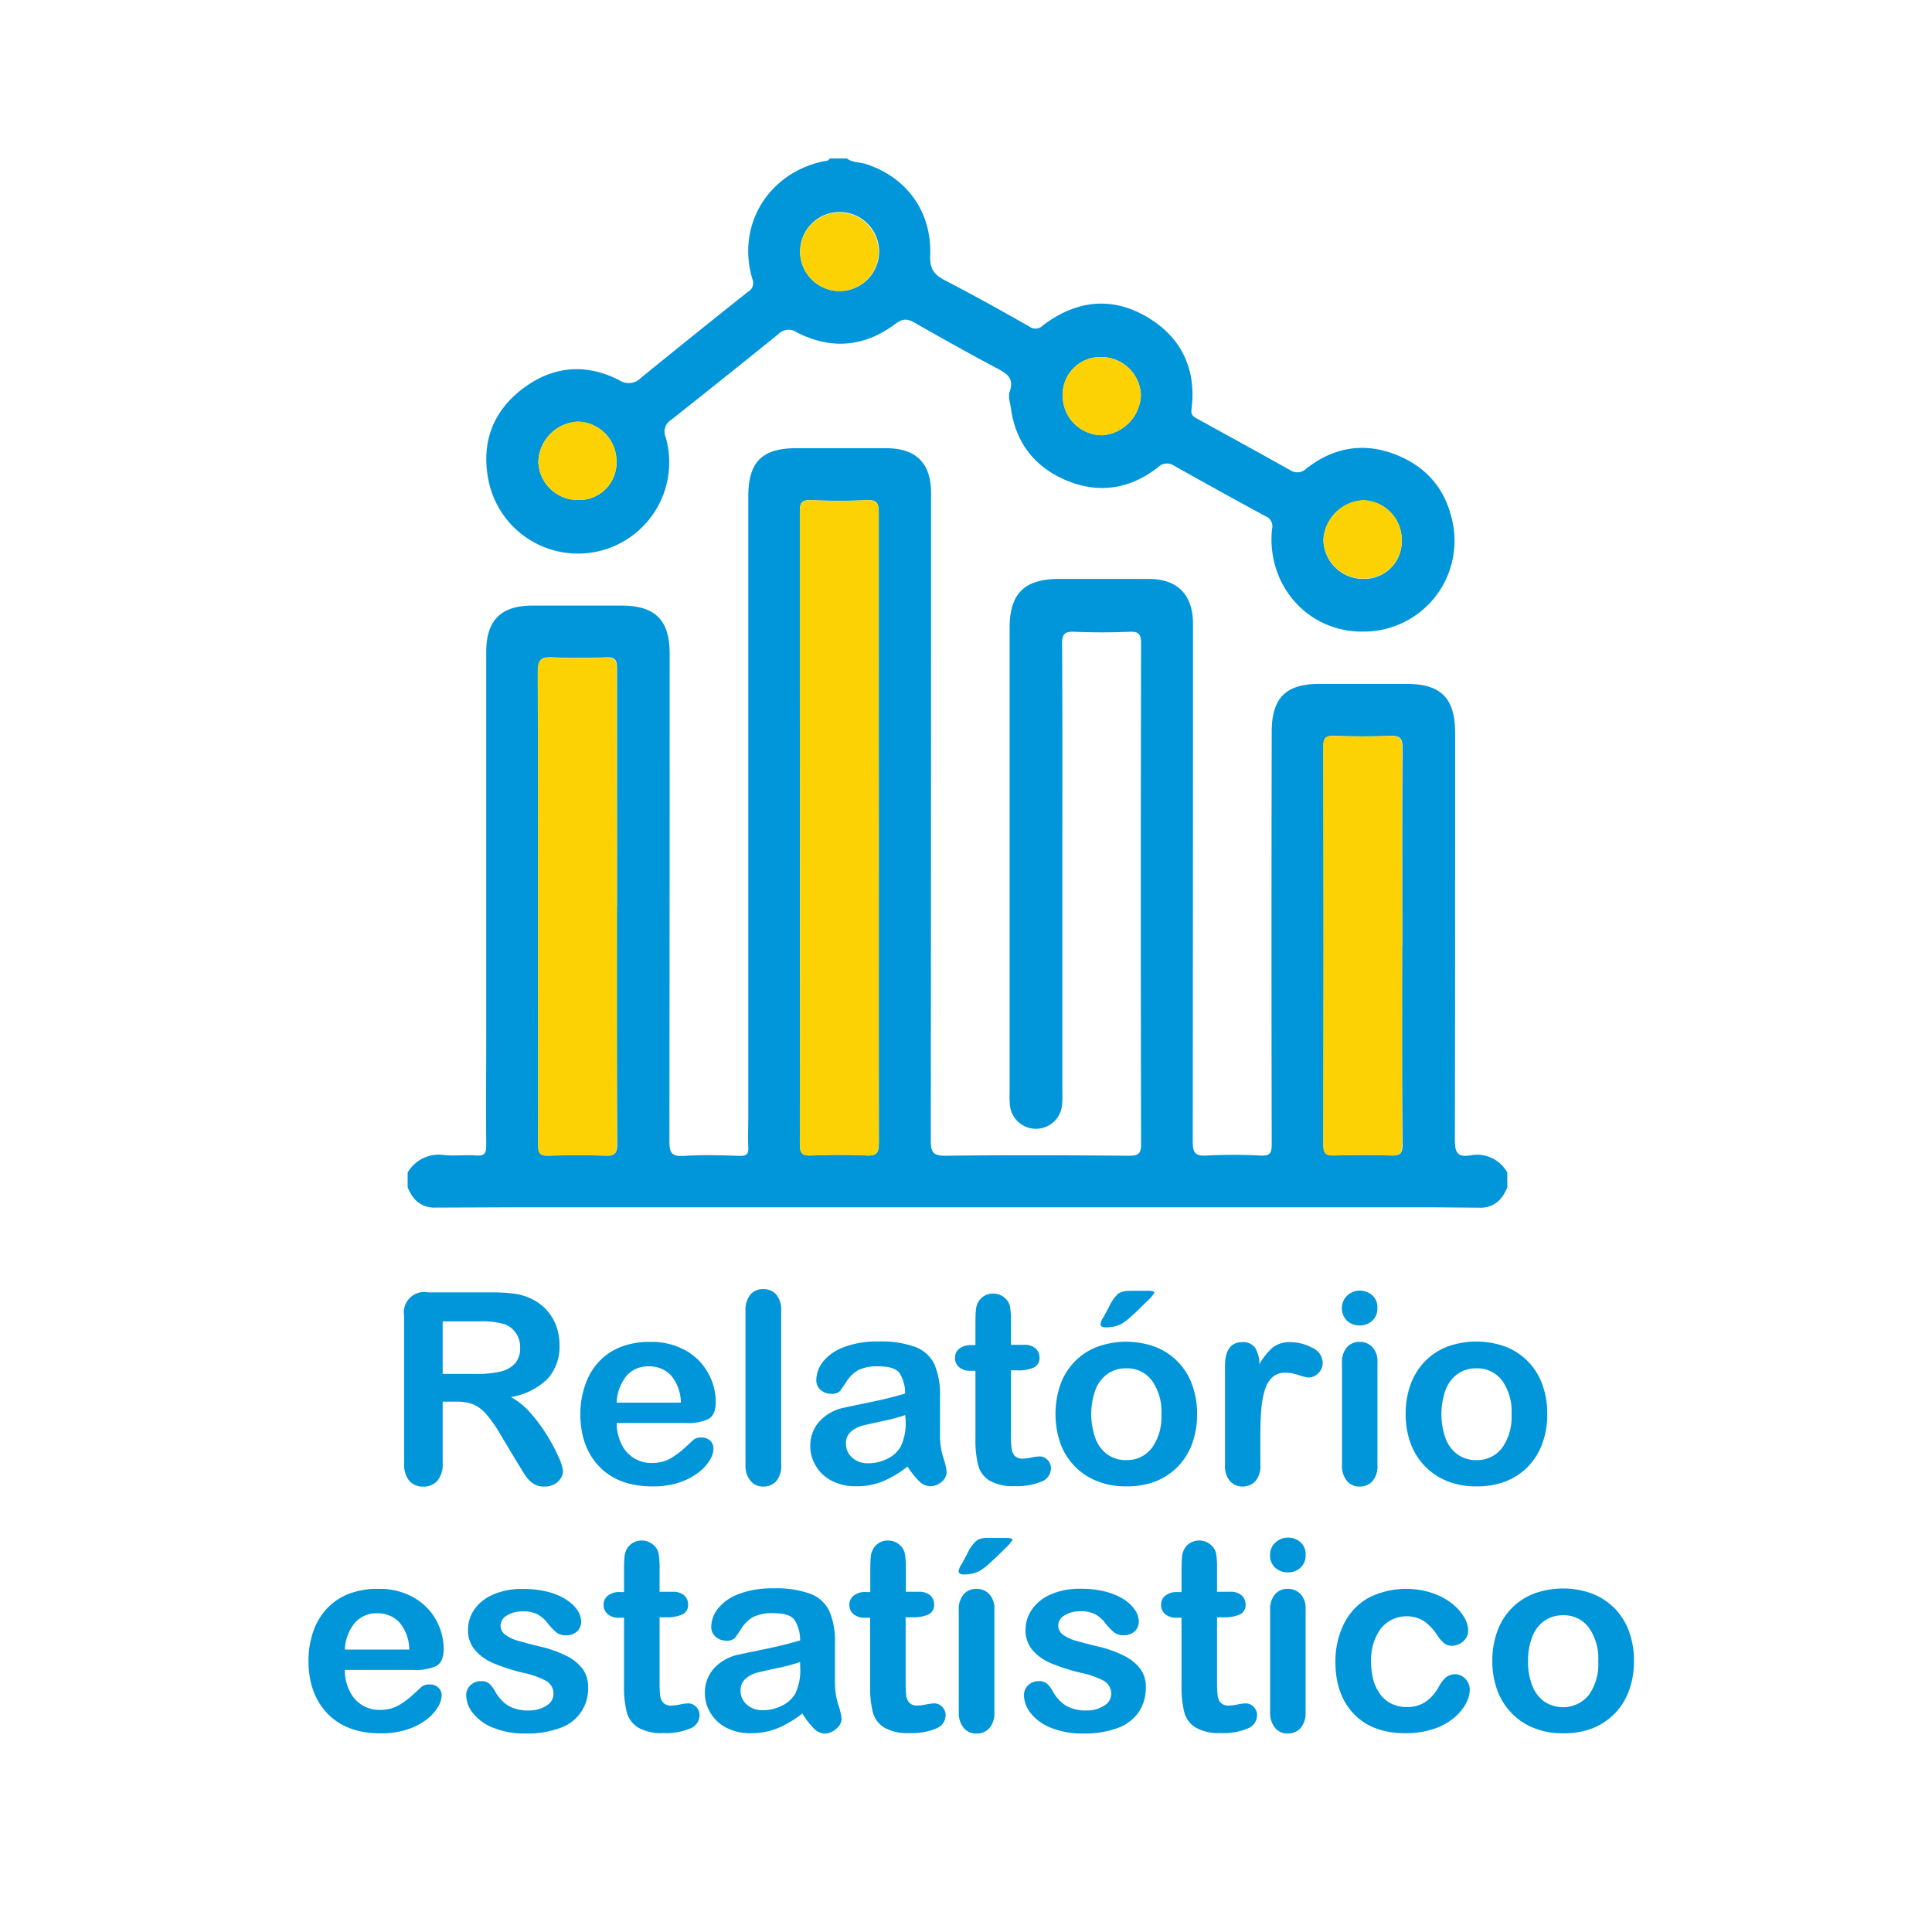
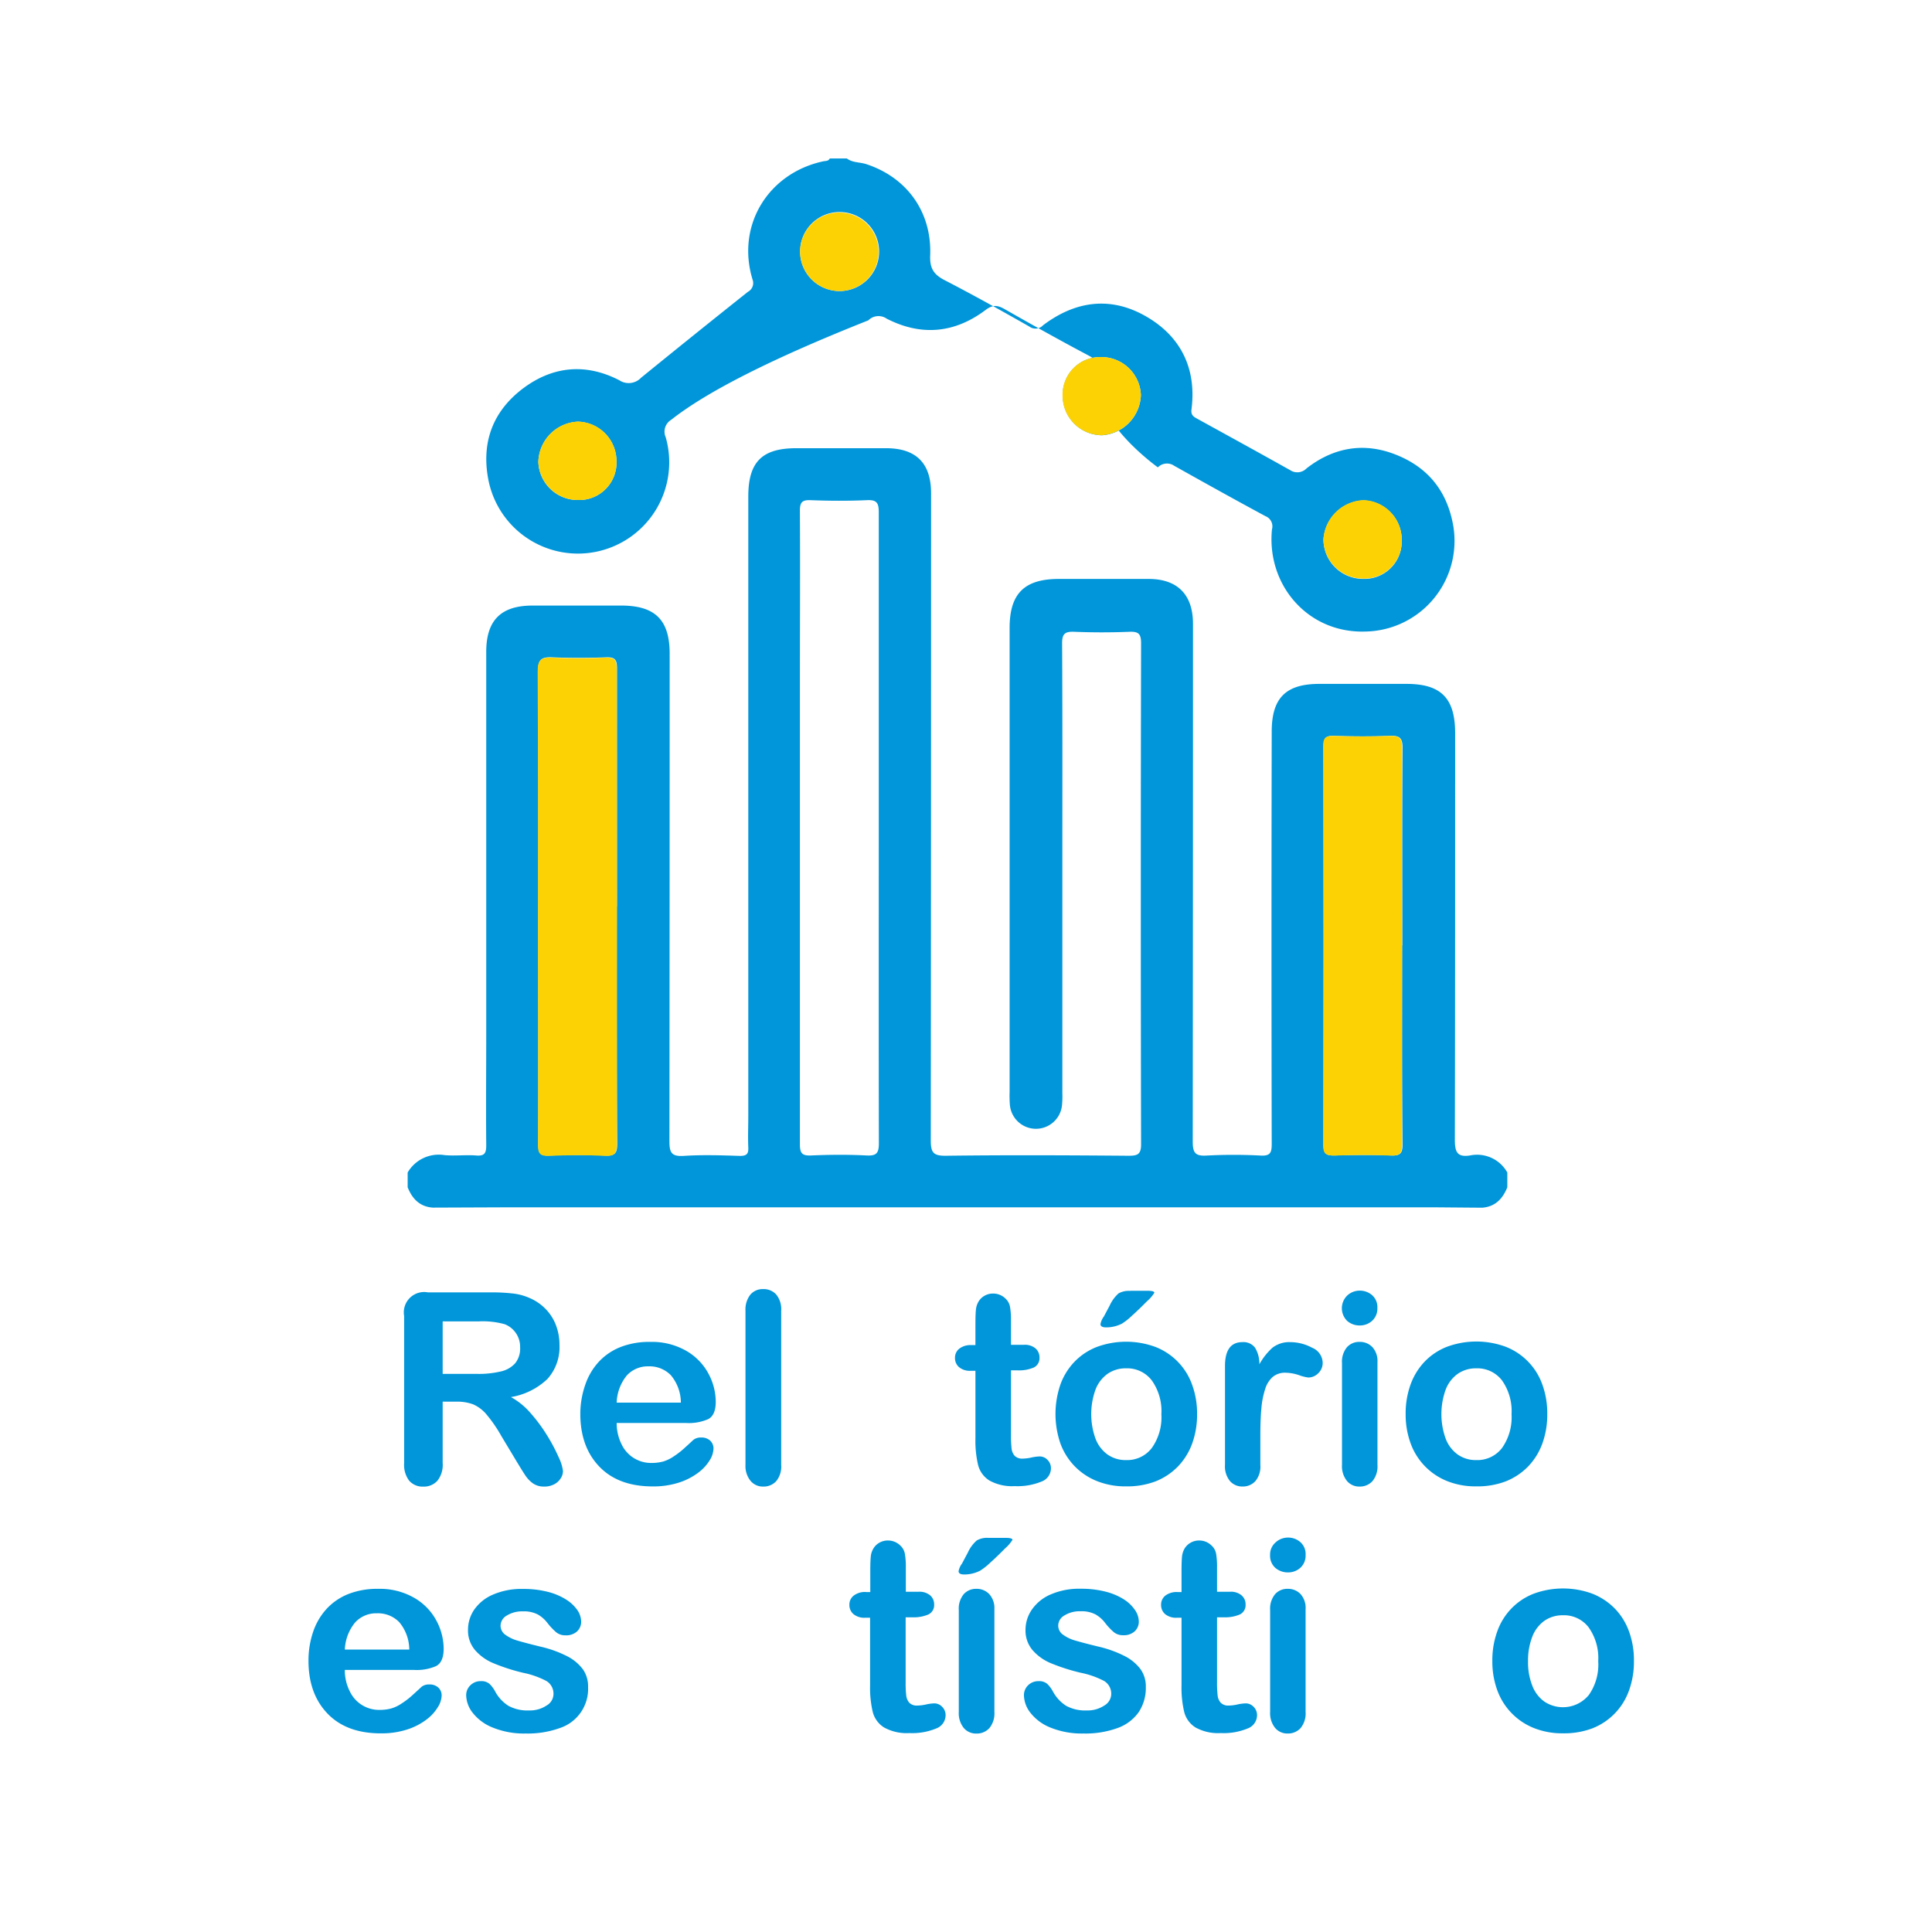
<svg xmlns="http://www.w3.org/2000/svg" id="Camada_1" data-name="Camada 1" viewBox="0 0 391.18 391.18">
  <defs>
    <style>.cls-1{isolation:isolate;}.cls-2{fill:#0096d9;}.cls-3{fill:#fdd204;}</style>
  </defs>
  <title>ícones SVG</title>
  <g class="cls-1">
    <g class="cls-1">
      <path class="cls-2" d="M92.37,283.8H89.63v12.41a5.19,5.19,0,0,1-1.08,3.62A3.69,3.69,0,0,1,85.73,301a3.6,3.6,0,0,1-2.9-1.22,5.33,5.33,0,0,1-1-3.56V266.47a4.12,4.12,0,0,1,4.8-4.8H99.34a38.25,38.25,0,0,1,4.5.23,11.27,11.27,0,0,1,3.38.91,9.9,9.9,0,0,1,3.22,2.19,9.58,9.58,0,0,1,2.12,3.3,11.13,11.13,0,0,1,.72,4,9.64,9.64,0,0,1-2.44,6.91,14,14,0,0,1-7.39,3.66,14.41,14.41,0,0,1,4,3.27,32.83,32.83,0,0,1,3.39,4.6,35.6,35.6,0,0,1,2.32,4.41,8.81,8.81,0,0,1,.83,2.7,2.74,2.74,0,0,1-.49,1.52,3.39,3.39,0,0,1-1.33,1.18,4.18,4.18,0,0,1-2,.44,3.84,3.84,0,0,1-2.22-.62,6.06,6.06,0,0,1-1.54-1.57c-.43-.63-1-1.57-1.75-2.8l-3.14-5.22a28.29,28.29,0,0,0-3-4.37,7.43,7.43,0,0,0-2.7-2.06A9.33,9.33,0,0,0,92.37,283.8Zm4.49-16.25H89.63v10.63h7a19.33,19.33,0,0,0,4.74-.49,5.49,5.49,0,0,0,2.94-1.66,4.76,4.76,0,0,0,1-3.23,4.9,4.9,0,0,0-3.09-4.67A16.44,16.44,0,0,0,96.86,267.55Z" />
      <path class="cls-2" d="M138.94,288.12H124.86a9.58,9.58,0,0,0,1,4.32,6.58,6.58,0,0,0,6.08,3.77,8.76,8.76,0,0,0,2.36-.3,7.7,7.7,0,0,0,2.07-1,16.34,16.34,0,0,0,1.84-1.38q.84-.74,2.19-2a2.4,2.4,0,0,1,1.58-.47,2.56,2.56,0,0,1,1.79.61,2.14,2.14,0,0,1,.69,1.71,4.67,4.67,0,0,1-.76,2.28,9.06,9.06,0,0,1-2.31,2.51,13.19,13.19,0,0,1-3.88,2,16.85,16.85,0,0,1-5.36.79q-6.94,0-10.79-4T117.5,286.3a18,18,0,0,1,1-5.92,13,13,0,0,1,2.77-4.68,12,12,0,0,1,4.48-3,16,16,0,0,1,5.91-1,14,14,0,0,1,7.24,1.78,11.67,11.67,0,0,1,4.52,4.6,12.1,12.1,0,0,1,1.5,5.75c0,1.81-.52,3-1.55,3.52A9.81,9.81,0,0,1,138.94,288.12ZM124.86,284h13a8.71,8.71,0,0,0-2-5.52,6,6,0,0,0-4.55-1.83,5.75,5.75,0,0,0-4.41,1.86A9.21,9.21,0,0,0,124.86,284Z" />
      <path class="cls-2" d="M150.94,296.61V265.39a4.87,4.87,0,0,1,1-3.27,3.27,3.27,0,0,1,2.6-1.11,3.4,3.4,0,0,1,2.63,1.1,4.7,4.7,0,0,1,1,3.28v31.22a4.65,4.65,0,0,1-1,3.28,3.42,3.42,0,0,1-2.62,1.1,3.22,3.22,0,0,1-2.57-1.14A4.76,4.76,0,0,1,150.94,296.61Z" />
-       <path class="cls-2" d="M183.76,296.93a22.05,22.05,0,0,1-5,3,14,14,0,0,1-5.47,1,10.36,10.36,0,0,1-4.86-1.1,8,8,0,0,1-3.23-3,7.67,7.67,0,0,1-1.14-4.06,7.28,7.28,0,0,1,1.88-5A9.28,9.28,0,0,1,171,285c.46-.11,1.59-.35,3.4-.72s3.36-.7,4.65-1,2.7-.68,4.21-1.12a7.5,7.5,0,0,0-1.15-4.18c-.68-.89-2.08-1.33-4.2-1.33a8.77,8.77,0,0,0-4.13.76,6.74,6.74,0,0,0-2.37,2.3c-.66,1-1.13,1.69-1.4,2a2.27,2.27,0,0,1-1.75.49,3.07,3.07,0,0,1-2.1-.78,2.53,2.53,0,0,1-.88-2,6.08,6.08,0,0,1,1.34-3.69,9.61,9.61,0,0,1,4.19-2.95,18.8,18.8,0,0,1,7.1-1.16,20,20,0,0,1,7.46,1.12,7,7,0,0,1,3.84,3.54,15.67,15.67,0,0,1,1.12,6.44c0,1.69,0,3.12,0,4.3s0,2.48,0,3.92a14.46,14.46,0,0,0,.68,4.24,13.76,13.76,0,0,1,.67,2.83,2.67,2.67,0,0,1-1,2,3.55,3.55,0,0,1-2.36.91,3.2,3.2,0,0,1-2.19-1A15.67,15.67,0,0,1,183.76,296.93Zm-.47-10.42a35.81,35.81,0,0,1-4.6,1.23c-2,.43-3.41.75-4.18.95a5.85,5.85,0,0,0-2.22,1.18,3,3,0,0,0-1,2.47,3.63,3.63,0,0,0,1.24,2.78,4.6,4.6,0,0,0,3.24,1.15,8.33,8.33,0,0,0,3.94-.94,6.2,6.2,0,0,0,2.65-2.41,11,11,0,0,0,1-5.38Z" />
      <path class="cls-2" d="M196.71,272.35h.79V268q0-1.74.09-2.73a4,4,0,0,1,.52-1.7,3.24,3.24,0,0,1,1.21-1.2,3.44,3.44,0,0,1,1.77-.46,3.55,3.55,0,0,1,2.48,1,3,3,0,0,1,.93,1.67,15.39,15.39,0,0,1,.2,2.81v4.9h2.64a3.34,3.34,0,0,1,2.33.73,2.4,2.4,0,0,1,.8,1.86,2.09,2.09,0,0,1-1.14,2,7.57,7.57,0,0,1-3.29.58H204.7v13.23a21.28,21.28,0,0,0,.12,2.6,2.67,2.67,0,0,0,.63,1.48,2.15,2.15,0,0,0,1.67.56,8.81,8.81,0,0,0,1.72-.22,8.74,8.74,0,0,1,1.69-.22,2.15,2.15,0,0,1,1.56.69,2.35,2.35,0,0,1,.7,1.73,2.88,2.88,0,0,1-1.89,2.66,12.78,12.78,0,0,1-5.46.93,9.41,9.41,0,0,1-5.12-1.14,5.24,5.24,0,0,1-2.28-3.13,21.35,21.35,0,0,1-.54-5.36V277.55h-.95a3.42,3.42,0,0,1-2.37-.74,2.4,2.4,0,0,1-.82-1.87,2.32,2.32,0,0,1,.86-1.86A3.72,3.72,0,0,1,196.71,272.35Z" />
      <path class="cls-2" d="M242.38,286.35a17.22,17.22,0,0,1-1,5.94,13.18,13.18,0,0,1-2.9,4.66,13,13,0,0,1-4.54,3,16.14,16.14,0,0,1-5.93,1,15.44,15.44,0,0,1-5.88-1.06,13,13,0,0,1-4.52-3,13.1,13.1,0,0,1-2.91-4.64,18.38,18.38,0,0,1,0-11.9,13,13,0,0,1,2.87-4.64,12.66,12.66,0,0,1,4.54-3,17.21,17.21,0,0,1,11.81,0,12.8,12.8,0,0,1,7.45,7.65A17,17,0,0,1,242.38,286.35Zm-7.23,0a10.74,10.74,0,0,0-1.94-6.85,6.26,6.26,0,0,0-5.2-2.45,6.44,6.44,0,0,0-3.72,1.09,7,7,0,0,0-2.48,3.23,14.62,14.62,0,0,0,0,9.91,7,7,0,0,0,2.45,3.23,6.35,6.35,0,0,0,3.76,1.12,6.27,6.27,0,0,0,5.2-2.46A10.72,10.72,0,0,0,235.15,286.35Zm-6.32-25h3.55c.9,0,1.35.14,1.35.4a7.53,7.53,0,0,1-1.48,1.71c-1,1-2,2-3,2.88a12.66,12.66,0,0,1-2.08,1.66,7,7,0,0,1-3.22.76c-.75,0-1.13-.22-1.13-.66a3.76,3.76,0,0,1,.69-1.55l1.18-2.22a7.35,7.35,0,0,1,1.79-2.45A4.16,4.16,0,0,1,228.83,261.38Z" />
      <path class="cls-2" d="M255.19,290.6v6a4.61,4.61,0,0,1-1,3.28,3.41,3.41,0,0,1-2.61,1.1,3.28,3.28,0,0,1-2.55-1.11,4.72,4.72,0,0,1-1-3.27v-20q0-4.85,3.51-4.85a2.92,2.92,0,0,1,2.58,1.13,6.24,6.24,0,0,1,.87,3.35,13.08,13.08,0,0,1,2.65-3.35,5.53,5.53,0,0,1,3.63-1.13,9.32,9.32,0,0,1,4.4,1.13,3.39,3.39,0,0,1,2.14,3,2.87,2.87,0,0,1-.91,2.18,2.82,2.82,0,0,1-2,.85,8.73,8.73,0,0,1-1.92-.49,9,9,0,0,0-2.67-.48,3.89,3.89,0,0,0-2.59.83,5.35,5.35,0,0,0-1.55,2.46,17.15,17.15,0,0,0-.77,3.89C255.26,286.6,255.19,288.44,255.19,290.6Z" />
      <path class="cls-2" d="M275.34,268.37a3.8,3.8,0,0,1-2.57-.92,3.59,3.59,0,0,1,0-5.13,3.68,3.68,0,0,1,2.55-1,3.79,3.79,0,0,1,2.48.9,3.2,3.2,0,0,1,1.08,2.61,3.32,3.32,0,0,1-1.06,2.6A3.66,3.66,0,0,1,275.34,268.37Zm3.56,7.44v20.8a4.68,4.68,0,0,1-1,3.27,3.42,3.42,0,0,1-2.61,1.11,3.23,3.23,0,0,1-2.57-1.14,4.76,4.76,0,0,1-1-3.24V276a4.61,4.61,0,0,1,1-3.22,3.32,3.32,0,0,1,2.57-1.08,3.46,3.46,0,0,1,2.61,1.08A4.21,4.21,0,0,1,278.9,275.81Z" />
      <path class="cls-2" d="M313.28,286.35a17,17,0,0,1-1,5.94,13.18,13.18,0,0,1-2.9,4.66,13,13,0,0,1-4.54,3,16.11,16.11,0,0,1-5.93,1,15.44,15.44,0,0,1-5.88-1.06,13,13,0,0,1-7.42-7.66,16.9,16.9,0,0,1-1-5.92,17.09,17.09,0,0,1,1-6,13.13,13.13,0,0,1,2.87-4.64,12.66,12.66,0,0,1,4.54-3,17.21,17.21,0,0,1,11.81,0,12.8,12.8,0,0,1,7.45,7.65A17,17,0,0,1,313.28,286.35Zm-7.23,0a10.8,10.8,0,0,0-1.93-6.85,6.28,6.28,0,0,0-5.21-2.45,6.44,6.44,0,0,0-3.72,1.09,7,7,0,0,0-2.48,3.23,14.62,14.62,0,0,0,0,9.91,7,7,0,0,0,2.45,3.23,6.35,6.35,0,0,0,3.76,1.12,6.29,6.29,0,0,0,5.21-2.46A10.78,10.78,0,0,0,306.05,286.35Z" />
      <path class="cls-2" d="M83.9,338.12H69.82a9.33,9.33,0,0,0,1,4.32,6.55,6.55,0,0,0,6.07,3.77,8.71,8.71,0,0,0,2.36-.3,7.56,7.56,0,0,0,2.07-1,15.61,15.61,0,0,0,1.85-1.38q.84-.74,2.19-2a2.38,2.38,0,0,1,1.58-.47,2.56,2.56,0,0,1,1.79.61,2.14,2.14,0,0,1,.69,1.71,4.69,4.69,0,0,1-.77,2.28,9,9,0,0,1-2.3,2.51,13.19,13.19,0,0,1-3.88,2,16.91,16.91,0,0,1-5.37.79q-6.93,0-10.78-4T62.46,336.3a18,18,0,0,1,.95-5.92,13,13,0,0,1,2.77-4.68,12,12,0,0,1,4.48-3,16,16,0,0,1,5.91-1,13.94,13.94,0,0,1,7.23,1.78,11.63,11.63,0,0,1,4.53,4.6,12.1,12.1,0,0,1,1.5,5.75c0,1.81-.52,3-1.56,3.52A9.73,9.73,0,0,1,83.9,338.12ZM69.82,334H82.87a8.77,8.77,0,0,0-2-5.52,6,6,0,0,0-4.55-1.83,5.77,5.77,0,0,0-4.42,1.86A9.21,9.21,0,0,0,69.82,334Z" />
      <path class="cls-2" d="M119.07,341.57a8.34,8.34,0,0,1-5.73,8.32,19.2,19.2,0,0,1-6.9,1.1,16.8,16.8,0,0,1-6.64-1.19,9.64,9.64,0,0,1-4.09-3,5.94,5.94,0,0,1-1.32-3.57,2.74,2.74,0,0,1,.85-2,2.89,2.89,0,0,1,2.13-.84,2.47,2.47,0,0,1,1.74.55,6,6,0,0,1,1.16,1.56,7.88,7.88,0,0,0,2.65,2.87,8,8,0,0,0,4.21.95,6.06,6.06,0,0,0,3.54-1,2.7,2.7,0,0,0,1.39-2.2,3,3,0,0,0-1.44-2.77,17.62,17.62,0,0,0-4.73-1.66,39.1,39.1,0,0,1-6-1.94,9.93,9.93,0,0,1-3.73-2.68,6.09,6.09,0,0,1-1.4-4.08A7.2,7.2,0,0,1,96,325.94a8.83,8.83,0,0,1,3.81-3.07,14.5,14.5,0,0,1,6.08-1.15,19.84,19.84,0,0,1,5,.58,12.66,12.66,0,0,1,3.72,1.56A7.75,7.75,0,0,1,116.9,326a4.27,4.27,0,0,1,.77,2.32,2.67,2.67,0,0,1-.83,2,3.27,3.27,0,0,1-2.36.79,2.88,2.88,0,0,1-1.88-.63,13.08,13.08,0,0,1-1.78-1.9,6.45,6.45,0,0,0-1.93-1.69,6.06,6.06,0,0,0-3-.63,5.88,5.88,0,0,0-3.25.83,2.41,2.41,0,0,0-1.29,2.07,2.27,2.27,0,0,0,1,1.86,8,8,0,0,0,2.56,1.2c1.07.31,2.55.7,4.43,1.16a23.36,23.36,0,0,1,5.47,1.95,9.17,9.17,0,0,1,3.22,2.67A6,6,0,0,1,119.07,341.57Z" />
-       <path class="cls-2" d="M125.56,322.35h.79V318q0-1.74.09-2.73a4,4,0,0,1,.51-1.7,3.35,3.35,0,0,1,1.22-1.2,3.4,3.4,0,0,1,1.76-.46,3.53,3.53,0,0,1,2.48,1,3,3,0,0,1,.94,1.67,15.39,15.39,0,0,1,.2,2.81v4.9h2.63a3.37,3.37,0,0,1,2.34.73,2.4,2.4,0,0,1,.8,1.86,2.08,2.08,0,0,1-1.15,2,7.5,7.5,0,0,1-3.28.58h-1.34v13.23a24,24,0,0,0,.11,2.6,2.68,2.68,0,0,0,.64,1.48,2.15,2.15,0,0,0,1.67.56,8.9,8.9,0,0,0,1.72-.22,8.75,8.75,0,0,1,1.68-.22,2.17,2.17,0,0,1,1.57.69,2.35,2.35,0,0,1,.7,1.73,2.88,2.88,0,0,1-1.9,2.66,12.71,12.71,0,0,1-5.46.93,9.37,9.37,0,0,1-5.11-1.14,5.24,5.24,0,0,1-2.28-3.13,21.35,21.35,0,0,1-.54-5.36V327.55h-.95a3.42,3.42,0,0,1-2.37-.74,2.4,2.4,0,0,1-.82-1.87,2.29,2.29,0,0,1,.86-1.86A3.72,3.72,0,0,1,125.56,322.35Z" />
-       <path class="cls-2" d="M162.47,346.93a22.05,22.05,0,0,1-5.05,3,14,14,0,0,1-5.47,1,10.34,10.34,0,0,1-4.86-1.1,8,8,0,0,1-3.23-3,7.67,7.67,0,0,1-1.14-4.06,7.31,7.31,0,0,1,1.87-5,9.35,9.35,0,0,1,5.15-2.79c.45-.11,1.59-.35,3.4-.72s3.36-.7,4.65-1,2.7-.68,4.21-1.12a7.5,7.5,0,0,0-1.15-4.18c-.68-.89-2.08-1.33-4.21-1.33a8.75,8.75,0,0,0-4.12.76,6.76,6.76,0,0,0-2.38,2.3,23.49,23.49,0,0,1-1.39,2,2.3,2.3,0,0,1-1.76.49,3.06,3.06,0,0,1-2.09-.78,2.53,2.53,0,0,1-.89-2,6.09,6.09,0,0,1,1.35-3.69,9.55,9.55,0,0,1,4.19-2.95,18.75,18.75,0,0,1,7.09-1.16,20,20,0,0,1,7.47,1.12,6.93,6.93,0,0,1,3.83,3.54,15.51,15.51,0,0,1,1.12,6.44c0,1.69,0,3.12,0,4.3s0,2.48,0,3.92a14.44,14.44,0,0,0,.67,4.24,13.36,13.36,0,0,1,.68,2.83,2.65,2.65,0,0,1-1.05,2A3.51,3.51,0,0,1,167,351a3.2,3.2,0,0,1-2.18-1A15.28,15.28,0,0,1,162.47,346.93ZM162,336.51a35.81,35.81,0,0,1-4.6,1.23c-2,.43-3.41.75-4.18.95a5.71,5.71,0,0,0-2.22,1.18,3,3,0,0,0-1.05,2.47,3.63,3.63,0,0,0,1.24,2.78,4.58,4.58,0,0,0,3.24,1.15,8.36,8.36,0,0,0,3.94-.94,6.2,6.2,0,0,0,2.65-2.41,11,11,0,0,0,1-5.38Z" />
      <path class="cls-2" d="M175.42,322.35h.79V318q0-1.74.09-2.73a3.87,3.87,0,0,1,.52-1.7,3.24,3.24,0,0,1,1.21-1.2,3.4,3.4,0,0,1,1.76-.46,3.53,3.53,0,0,1,2.48,1,3,3,0,0,1,.94,1.67,15.39,15.39,0,0,1,.2,2.81v4.9H186a3.37,3.37,0,0,1,2.34.73,2.4,2.4,0,0,1,.8,1.86,2.08,2.08,0,0,1-1.15,2,7.5,7.5,0,0,1-3.28.58h-1.34v13.23a21.28,21.28,0,0,0,.12,2.6,2.67,2.67,0,0,0,.63,1.48,2.15,2.15,0,0,0,1.67.56,8.9,8.9,0,0,0,1.72-.22,8.75,8.75,0,0,1,1.68-.22,2.17,2.17,0,0,1,1.57.69,2.35,2.35,0,0,1,.7,1.73,2.88,2.88,0,0,1-1.9,2.66,12.7,12.7,0,0,1-5.45.93,9.41,9.41,0,0,1-5.12-1.14,5.24,5.24,0,0,1-2.28-3.13,21.35,21.35,0,0,1-.54-5.36V327.55h-1a3.42,3.42,0,0,1-2.37-.74,2.4,2.4,0,0,1-.82-1.87,2.29,2.29,0,0,1,.86-1.86A3.72,3.72,0,0,1,175.42,322.35Z" />
      <path class="cls-2" d="M200.1,311.38h3.56c.89,0,1.34.14,1.34.4a7.62,7.62,0,0,1-1.47,1.71c-1,1-2,2-3,2.88a13,13,0,0,1-2.09,1.66,7,7,0,0,1-3.21.76q-1.14,0-1.14-.66a3.76,3.76,0,0,1,.69-1.55l1.18-2.22a7.34,7.34,0,0,1,1.8-2.45A4.12,4.12,0,0,1,200.1,311.38Zm1.24,14.43v20.8a4.68,4.68,0,0,1-1,3.27A3.42,3.42,0,0,1,197.7,351a3.23,3.23,0,0,1-2.57-1.14,4.76,4.76,0,0,1-1-3.24V326a4.61,4.61,0,0,1,1-3.22,3.32,3.32,0,0,1,2.57-1.08,3.46,3.46,0,0,1,2.61,1.08A4.21,4.21,0,0,1,201.34,325.81Z" />
      <path class="cls-2" d="M232,341.57a8.83,8.83,0,0,1-1.45,5.11,8.92,8.92,0,0,1-4.29,3.21,19.14,19.14,0,0,1-6.89,1.1,16.89,16.89,0,0,1-6.65-1.19,9.66,9.66,0,0,1-4.08-3,5.94,5.94,0,0,1-1.32-3.57,2.77,2.77,0,0,1,.84-2,2.93,2.93,0,0,1,2.14-.84,2.51,2.51,0,0,1,1.74.55,6.2,6.2,0,0,1,1.16,1.56,7.88,7.88,0,0,0,2.65,2.87,8,8,0,0,0,4.2.95,6.08,6.08,0,0,0,3.55-1,2.73,2.73,0,0,0,1.39-2.2,3,3,0,0,0-1.44-2.77,17.62,17.62,0,0,0-4.73-1.66,39.63,39.63,0,0,1-6.06-1.94,10,10,0,0,1-3.73-2.68,6.14,6.14,0,0,1-1.39-4.08,7.2,7.2,0,0,1,1.29-4.09,8.83,8.83,0,0,1,3.81-3.07,14.5,14.5,0,0,1,6.08-1.15,19.84,19.84,0,0,1,5,.58,12.78,12.78,0,0,1,3.72,1.56,7.7,7.7,0,0,1,2.26,2.16,4.21,4.21,0,0,1,.78,2.32,2.67,2.67,0,0,1-.83,2,3.27,3.27,0,0,1-2.36.79,2.87,2.87,0,0,1-1.88-.63,12.55,12.55,0,0,1-1.78-1.9,6.45,6.45,0,0,0-1.93-1.69,6.08,6.08,0,0,0-3-.63,5.83,5.83,0,0,0-3.25.83,2.41,2.41,0,0,0-1.29,2.07,2.27,2.27,0,0,0,1,1.86,7.93,7.93,0,0,0,2.56,1.2c1.07.31,2.55.7,4.43,1.16a23.36,23.36,0,0,1,5.47,1.95,9.26,9.26,0,0,1,3.22,2.67A6,6,0,0,1,232,341.57Z" />
      <path class="cls-2" d="M238.44,322.35h.79V318q0-1.74.09-2.73a4,4,0,0,1,.51-1.7,3.27,3.27,0,0,1,1.22-1.2,3.38,3.38,0,0,1,1.76-.46,3.53,3.53,0,0,1,2.48,1,3,3,0,0,1,.94,1.67,15.56,15.56,0,0,1,.19,2.81v4.9h2.64a3.32,3.32,0,0,1,2.33.73,2.37,2.37,0,0,1,.81,1.86,2.08,2.08,0,0,1-1.15,2,7.53,7.53,0,0,1-3.28.58h-1.35v13.23a21.28,21.28,0,0,0,.12,2.6,2.61,2.61,0,0,0,.64,1.48,2.15,2.15,0,0,0,1.67.56,8.82,8.82,0,0,0,1.71-.22,8.83,8.83,0,0,1,1.69-.22,2.19,2.19,0,0,1,1.57.69,2.35,2.35,0,0,1,.7,1.73,2.88,2.88,0,0,1-1.9,2.66,12.71,12.71,0,0,1-5.46.93,9.37,9.37,0,0,1-5.11-1.14,5.24,5.24,0,0,1-2.28-3.13,21.35,21.35,0,0,1-.54-5.36V327.55h-.95a3.46,3.46,0,0,1-2.38-.74,2.42,2.42,0,0,1-.81-1.87,2.31,2.31,0,0,1,.85-1.86A3.75,3.75,0,0,1,238.44,322.35Z" />
      <path class="cls-2" d="M260.79,318.37a3.84,3.84,0,0,1-2.57-.92,3.28,3.28,0,0,1-1.06-2.61,3.24,3.24,0,0,1,1.09-2.52,3.68,3.68,0,0,1,2.54-1,3.75,3.75,0,0,1,2.48.9,3.2,3.2,0,0,1,1.08,2.61,3.31,3.31,0,0,1-1.05,2.6A3.66,3.66,0,0,1,260.79,318.37Zm3.56,7.44v20.8a4.68,4.68,0,0,1-1,3.27,3.42,3.42,0,0,1-2.61,1.11,3.22,3.22,0,0,1-2.57-1.14,4.76,4.76,0,0,1-1-3.24V326a4.61,4.61,0,0,1,1-3.22,3.3,3.3,0,0,1,2.57-1.08,3.46,3.46,0,0,1,2.61,1.08A4.2,4.2,0,0,1,264.35,325.81Z" />
-       <path class="cls-2" d="M297.6,342.08a6.28,6.28,0,0,1-.8,2.87,9.85,9.85,0,0,1-2.45,2.91,12.55,12.55,0,0,1-4.16,2.23,17.68,17.68,0,0,1-5.64.84q-6.68,0-10.41-3.89t-3.75-10.42a17,17,0,0,1,1.72-7.83,12.28,12.28,0,0,1,4.95-5.26,16.91,16.91,0,0,1,12.88-1,13.51,13.51,0,0,1,4,2.11,10.19,10.19,0,0,1,2.48,2.76,5.43,5.43,0,0,1,.85,2.73,2.89,2.89,0,0,1-1,2.19,3.32,3.32,0,0,1-2.33.89,2.32,2.32,0,0,1-1.49-.46,7.07,7.07,0,0,1-1.33-1.49,10.84,10.84,0,0,0-2.76-3,6.74,6.74,0,0,0-8.79,1.49,10.77,10.77,0,0,0-1.95,6.81,12.9,12.9,0,0,0,.5,3.73,8.4,8.4,0,0,0,1.45,2.9,6.19,6.19,0,0,0,2.29,1.82,6.89,6.89,0,0,0,3,.62,6.63,6.63,0,0,0,3.7-1,8.77,8.77,0,0,0,2.73-3.06,7.07,7.07,0,0,1,1.42-1.9,2.9,2.9,0,0,1,4.06.32A3.22,3.22,0,0,1,297.6,342.08Z" />
      <path class="cls-2" d="M330.83,336.35a17,17,0,0,1-1,5.94,12.82,12.82,0,0,1-7.43,7.66,16.14,16.14,0,0,1-5.93,1,15.44,15.44,0,0,1-5.88-1.06,13,13,0,0,1-7.43-7.66,16.9,16.9,0,0,1-1-5.92,17.09,17.09,0,0,1,1-6,12.85,12.85,0,0,1,2.87-4.64,12.66,12.66,0,0,1,4.54-3,17.21,17.21,0,0,1,11.81,0,13.1,13.1,0,0,1,4.56,3,13,13,0,0,1,2.89,4.64A17,17,0,0,1,330.83,336.35Zm-7.23,0a10.74,10.74,0,0,0-1.94-6.85,6.26,6.26,0,0,0-5.2-2.45,6.44,6.44,0,0,0-3.72,1.09,7,7,0,0,0-2.48,3.23,13.15,13.15,0,0,0-.87,5,12.85,12.85,0,0,0,.86,4.93,7,7,0,0,0,2.45,3.23,6.78,6.78,0,0,0,9-1.34A10.72,10.72,0,0,0,323.6,336.35Z" />
    </g>
  </g>
  <path class="cls-2" d="M82.54,237.4A7.3,7.3,0,0,1,90,233.88c2.14.2,4.31-.09,6.45.08,1.73.13,2-.55,2-2.09-.07-7.62,0-15.24,0-22.86V132c0-6.44,3-9.39,9.41-9.39h17.88c6.92,0,9.85,2.9,9.85,9.76q0,49.33-.05,98.67c0,2.31.4,3.15,2.89,3,3.79-.25,7.61-.12,11.42,0,1.32,0,1.72-.41,1.66-1.7-.09-2.15,0-4.31,0-6.46V100.53c0-7,2.77-9.78,9.74-9.78q9.06,0,18.13,0c6.1,0,9.14,3,9.14,9.15q0,65.49-.06,131c0,2.45.5,3.14,3.06,3.11,12.33-.16,24.67-.1,37,0,1.8,0,2.53-.26,2.52-2.36q-.11-50.7,0-101.4c0-1.9-.5-2.4-2.36-2.33-3.72.15-7.45.15-11.17,0-1.92-.08-2.48.43-2.46,2.42.09,14.5.05,29,.05,43.49q0,23.73,0,47.47a18.63,18.63,0,0,1-.07,2.48,5.3,5.3,0,0,1-10.56-.15,22.76,22.76,0,0,1-.05-2.48V127.16c0-7,3-9.94,10-9.94,6,0,12.09,0,18.13,0,5.88,0,9,3.2,9,9.08q0,52.44-.05,104.88c0,2.27.55,2.92,2.8,2.79a104.87,104.87,0,0,1,10.93,0c1.93.1,2.26-.53,2.26-2.33q-.09-41.74,0-83.51c0-6.8,2.85-9.66,9.64-9.66h17.64c7,0,9.86,2.87,9.86,10,0,27.43,0,54.85-.06,82.27,0,2.47.43,3.64,3.13,3.2a7,7,0,0,1,7.49,3.46v3c-.93,2.32-2.44,3.92-5.07,4.13l-9.71-.08H208.61l-24.57,0H155.93l-24.57,0H102.78l-15.17.06c-2.64-.2-4.15-1.8-5.07-4.12Zm95.39-69.58q0-32,0-64.08c0-1.9-.4-2.57-2.41-2.47-3.8.17-7.62.15-11.42,0-1.81-.07-2.15.56-2.14,2.24.07,11.67,0,23.35,0,35q0,46.58,0,93.14c0,1.86.43,2.38,2.29,2.3,3.72-.16,7.46-.19,11.17,0,2.11.12,2.54-.52,2.53-2.56C177.9,210.21,177.93,189,177.93,167.82Zm-53,15.72c0-16.07,0-32.14,0-48.2,0-1.67-.36-2.32-2.16-2.25-3.64.14-7.29.16-10.93,0-2.18-.1-2.92.42-2.91,2.8.11,18.88.06,37.76.06,56.64,0,13.09,0,26.17,0,39.26,0,1.75.47,2.24,2.2,2.18,3.8-.13,7.62-.17,11.42,0,2.07.1,2.37-.66,2.36-2.49C124.87,215.5,124.9,199.52,124.9,183.54Zm159,7.88c0-13.34-.05-26.67.05-40,0-2-.6-2.5-2.51-2.43-3.8.15-7.61.13-11.42,0-1.67-.05-2.06.51-2.06,2.11q.07,40.38,0,80.74c0,1.86.65,2.15,2.27,2.11,3.81-.11,7.62-.15,11.42,0,1.88.08,2.31-.46,2.3-2.31C283.84,218.25,283.89,204.83,283.89,191.42Z" />
-   <path class="cls-2" d="M171.47,32.09c1.17.88,2.64.72,3.95,1.15,8.2,2.7,13.26,9.66,12.92,18.47-.1,2.56.66,3.84,2.89,5,5.81,3,11.51,6.18,17.19,9.41a2.08,2.08,0,0,0,2.77-.26c6.46-4.88,13.51-5.92,20.64-1.92s10.49,10.54,9.42,18.92c-.15,1.11.33,1.47,1.1,1.89,6.3,3.47,12.61,6.93,18.89,10.45a2.6,2.6,0,0,0,3.31-.37c5.53-4.3,11.71-5.34,18.21-2.72s10.3,7.45,11.5,14.42a18.36,18.36,0,0,1-17.83,21.34c-11.6.37-20-9.41-18.89-20.69a2.21,2.21,0,0,0-1.32-2.67c-6.19-3.34-12.34-6.76-18.47-10.2a2.57,2.57,0,0,0-3.31.32c-5.52,4.3-11.71,5.38-18.2,2.77s-10.55-7.53-11.54-14.65c-.16-1.15-.62-2.43-.28-3.42,1-2.8-.61-3.73-2.67-4.82-5.55-2.94-11-6-16.5-9.13-1.41-.8-2.38-1-3.92.17-6.24,4.69-13,5.33-20,1.74a2.89,2.89,0,0,0-3.71.34Q146.82,76.37,135.9,85a2.79,2.79,0,0,0-1.11,3.53,18.48,18.48,0,1,1-35.91,8.6c-1.5-7.78,1.06-14.14,7.34-18.72,6-4.35,12.58-4.83,19.19-1.41a3.43,3.43,0,0,0,4.37-.5q10.78-8.77,21.66-17.42a2,2,0,0,0,.93-2.48C149,45.49,155.68,35,166.71,32.66c.47-.1,1,0,1.29-.57ZM169.9,58.93A8,8,0,1,0,162,50.76,8,8,0,0,0,169.9,58.93ZM124.82,93.38a8,8,0,0,0-7.8-8A8.4,8.4,0,0,0,109,93.53a8,8,0,0,0,8.09,7.71A7.55,7.55,0,0,0,124.82,93.38Zm159,15.94a8,8,0,0,0-7.75-8,8.48,8.48,0,0,0-8.1,7.89,8,8,0,0,0,8.05,8A7.56,7.56,0,0,0,283.81,109.32ZM223,72.3a7.59,7.59,0,0,0-7.81,7.83,8,8,0,0,0,8,8A8.46,8.46,0,0,0,231,80,8,8,0,0,0,223,72.3Z" />
-   <path class="cls-3" d="M177.93,167.82c0,21.2,0,42.39,0,63.59,0,2-.42,2.68-2.53,2.56-3.71-.19-7.45-.16-11.17,0-1.86.08-2.29-.44-2.29-2.3q.09-46.56,0-93.14c0-11.67,0-23.35,0-35,0-1.68.33-2.31,2.14-2.24,3.8.15,7.62.17,11.42,0,2-.1,2.42.57,2.41,2.47Q177.88,135.78,177.93,167.82Z" />
+   <path class="cls-2" d="M171.47,32.09c1.17.88,2.64.72,3.95,1.15,8.2,2.7,13.26,9.66,12.92,18.47-.1,2.56.66,3.84,2.89,5,5.81,3,11.51,6.18,17.19,9.41a2.08,2.08,0,0,0,2.77-.26c6.46-4.88,13.51-5.92,20.64-1.92s10.49,10.54,9.42,18.92c-.15,1.11.33,1.47,1.1,1.89,6.3,3.47,12.61,6.93,18.89,10.45a2.6,2.6,0,0,0,3.31-.37c5.53-4.3,11.71-5.34,18.21-2.72s10.3,7.45,11.5,14.42a18.36,18.36,0,0,1-17.83,21.34c-11.6.37-20-9.41-18.89-20.69a2.21,2.21,0,0,0-1.32-2.67c-6.19-3.34-12.34-6.76-18.47-10.2a2.57,2.57,0,0,0-3.31.32s-10.55-7.53-11.54-14.65c-.16-1.15-.62-2.43-.28-3.42,1-2.8-.61-3.73-2.67-4.82-5.55-2.94-11-6-16.5-9.13-1.41-.8-2.38-1-3.92.17-6.24,4.69-13,5.33-20,1.74a2.89,2.89,0,0,0-3.71.34Q146.82,76.37,135.9,85a2.79,2.79,0,0,0-1.11,3.53,18.48,18.48,0,1,1-35.91,8.6c-1.5-7.78,1.06-14.14,7.34-18.72,6-4.35,12.58-4.83,19.19-1.41a3.43,3.43,0,0,0,4.37-.5q10.78-8.77,21.66-17.42a2,2,0,0,0,.93-2.48C149,45.49,155.68,35,166.71,32.66c.47-.1,1,0,1.29-.57ZM169.9,58.93A8,8,0,1,0,162,50.76,8,8,0,0,0,169.9,58.93ZM124.82,93.38a8,8,0,0,0-7.8-8A8.4,8.4,0,0,0,109,93.53a8,8,0,0,0,8.09,7.71A7.55,7.55,0,0,0,124.82,93.38Zm159,15.94a8,8,0,0,0-7.75-8,8.48,8.48,0,0,0-8.1,7.89,8,8,0,0,0,8.05,8A7.56,7.56,0,0,0,283.81,109.32ZM223,72.3a7.59,7.59,0,0,0-7.81,7.83,8,8,0,0,0,8,8A8.46,8.46,0,0,0,231,80,8,8,0,0,0,223,72.3Z" />
  <path class="cls-3" d="M124.9,183.54c0,16,0,32,0,48,0,1.83-.29,2.59-2.36,2.49-3.8-.19-7.62-.15-11.42,0-1.73.06-2.21-.43-2.2-2.18.08-13.09,0-26.17,0-39.26,0-18.88.05-37.76-.06-56.64,0-2.38.73-2.9,2.91-2.8,3.64.17,7.29.15,10.93,0,1.8-.07,2.17.58,2.16,2.25C124.87,151.4,124.9,167.47,124.9,183.54Z" />
  <path class="cls-3" d="M283.89,191.42c0,13.41-.05,26.83,0,40.24,0,1.85-.42,2.39-2.3,2.31-3.8-.16-7.61-.12-11.42,0-1.62,0-2.27-.25-2.27-2.11q.09-40.36,0-80.74c0-1.6.39-2.16,2.06-2.11,3.81.12,7.62.14,11.42,0,1.91-.07,2.52.41,2.51,2.43C283.84,164.75,283.89,178.08,283.89,191.42Z" />
  <path class="cls-3" d="M169.9,58.93A8,8,0,0,1,162,50.76a7.95,7.95,0,1,1,7.86,8.17Z" />
  <path class="cls-3" d="M124.82,93.38a7.55,7.55,0,0,1-7.77,7.86A8,8,0,0,1,109,93.53,8.4,8.4,0,0,1,117,85.36,8,8,0,0,1,124.82,93.38Z" />
  <path class="cls-3" d="M283.81,109.32a7.56,7.56,0,0,1-7.8,7.83,8,8,0,0,1-8.05-8,8.48,8.48,0,0,1,8.1-7.89A8,8,0,0,1,283.81,109.32Z" />
  <path class="cls-3" d="M223,72.3A8,8,0,0,1,231,80a8.46,8.46,0,0,1-7.86,8.12,8,8,0,0,1-8-8A7.59,7.59,0,0,1,223,72.3Z" />
</svg>